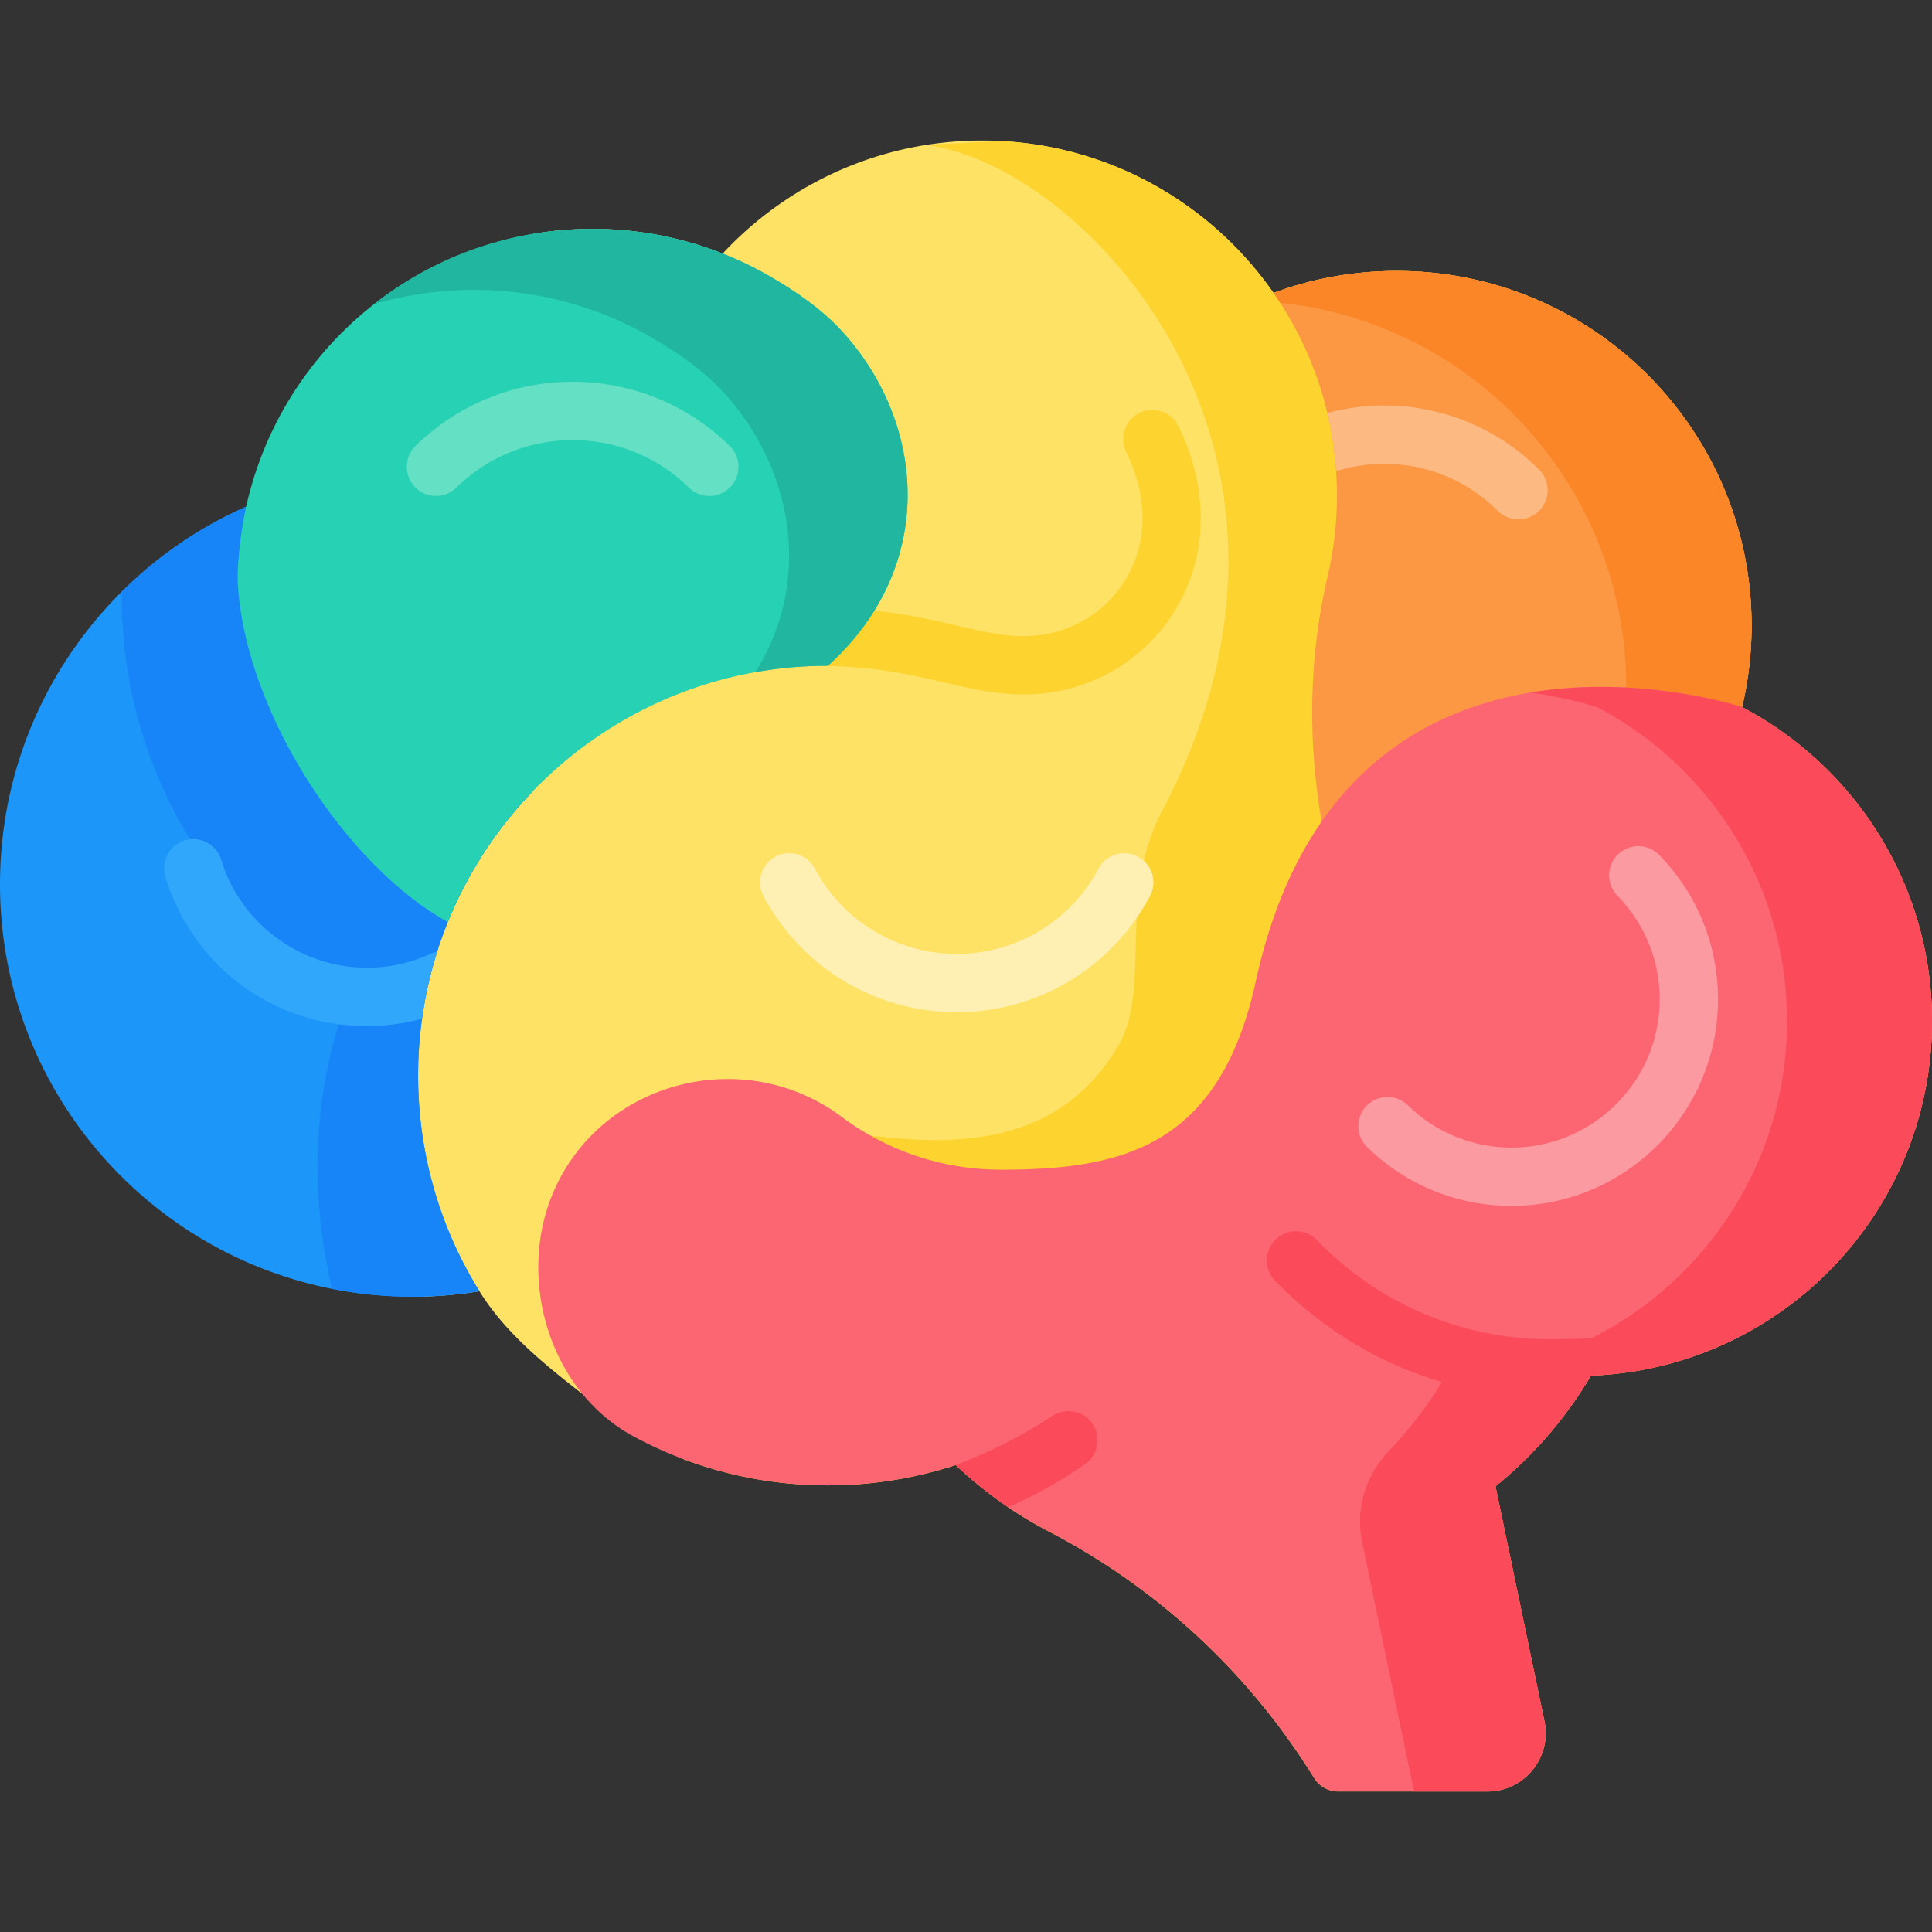
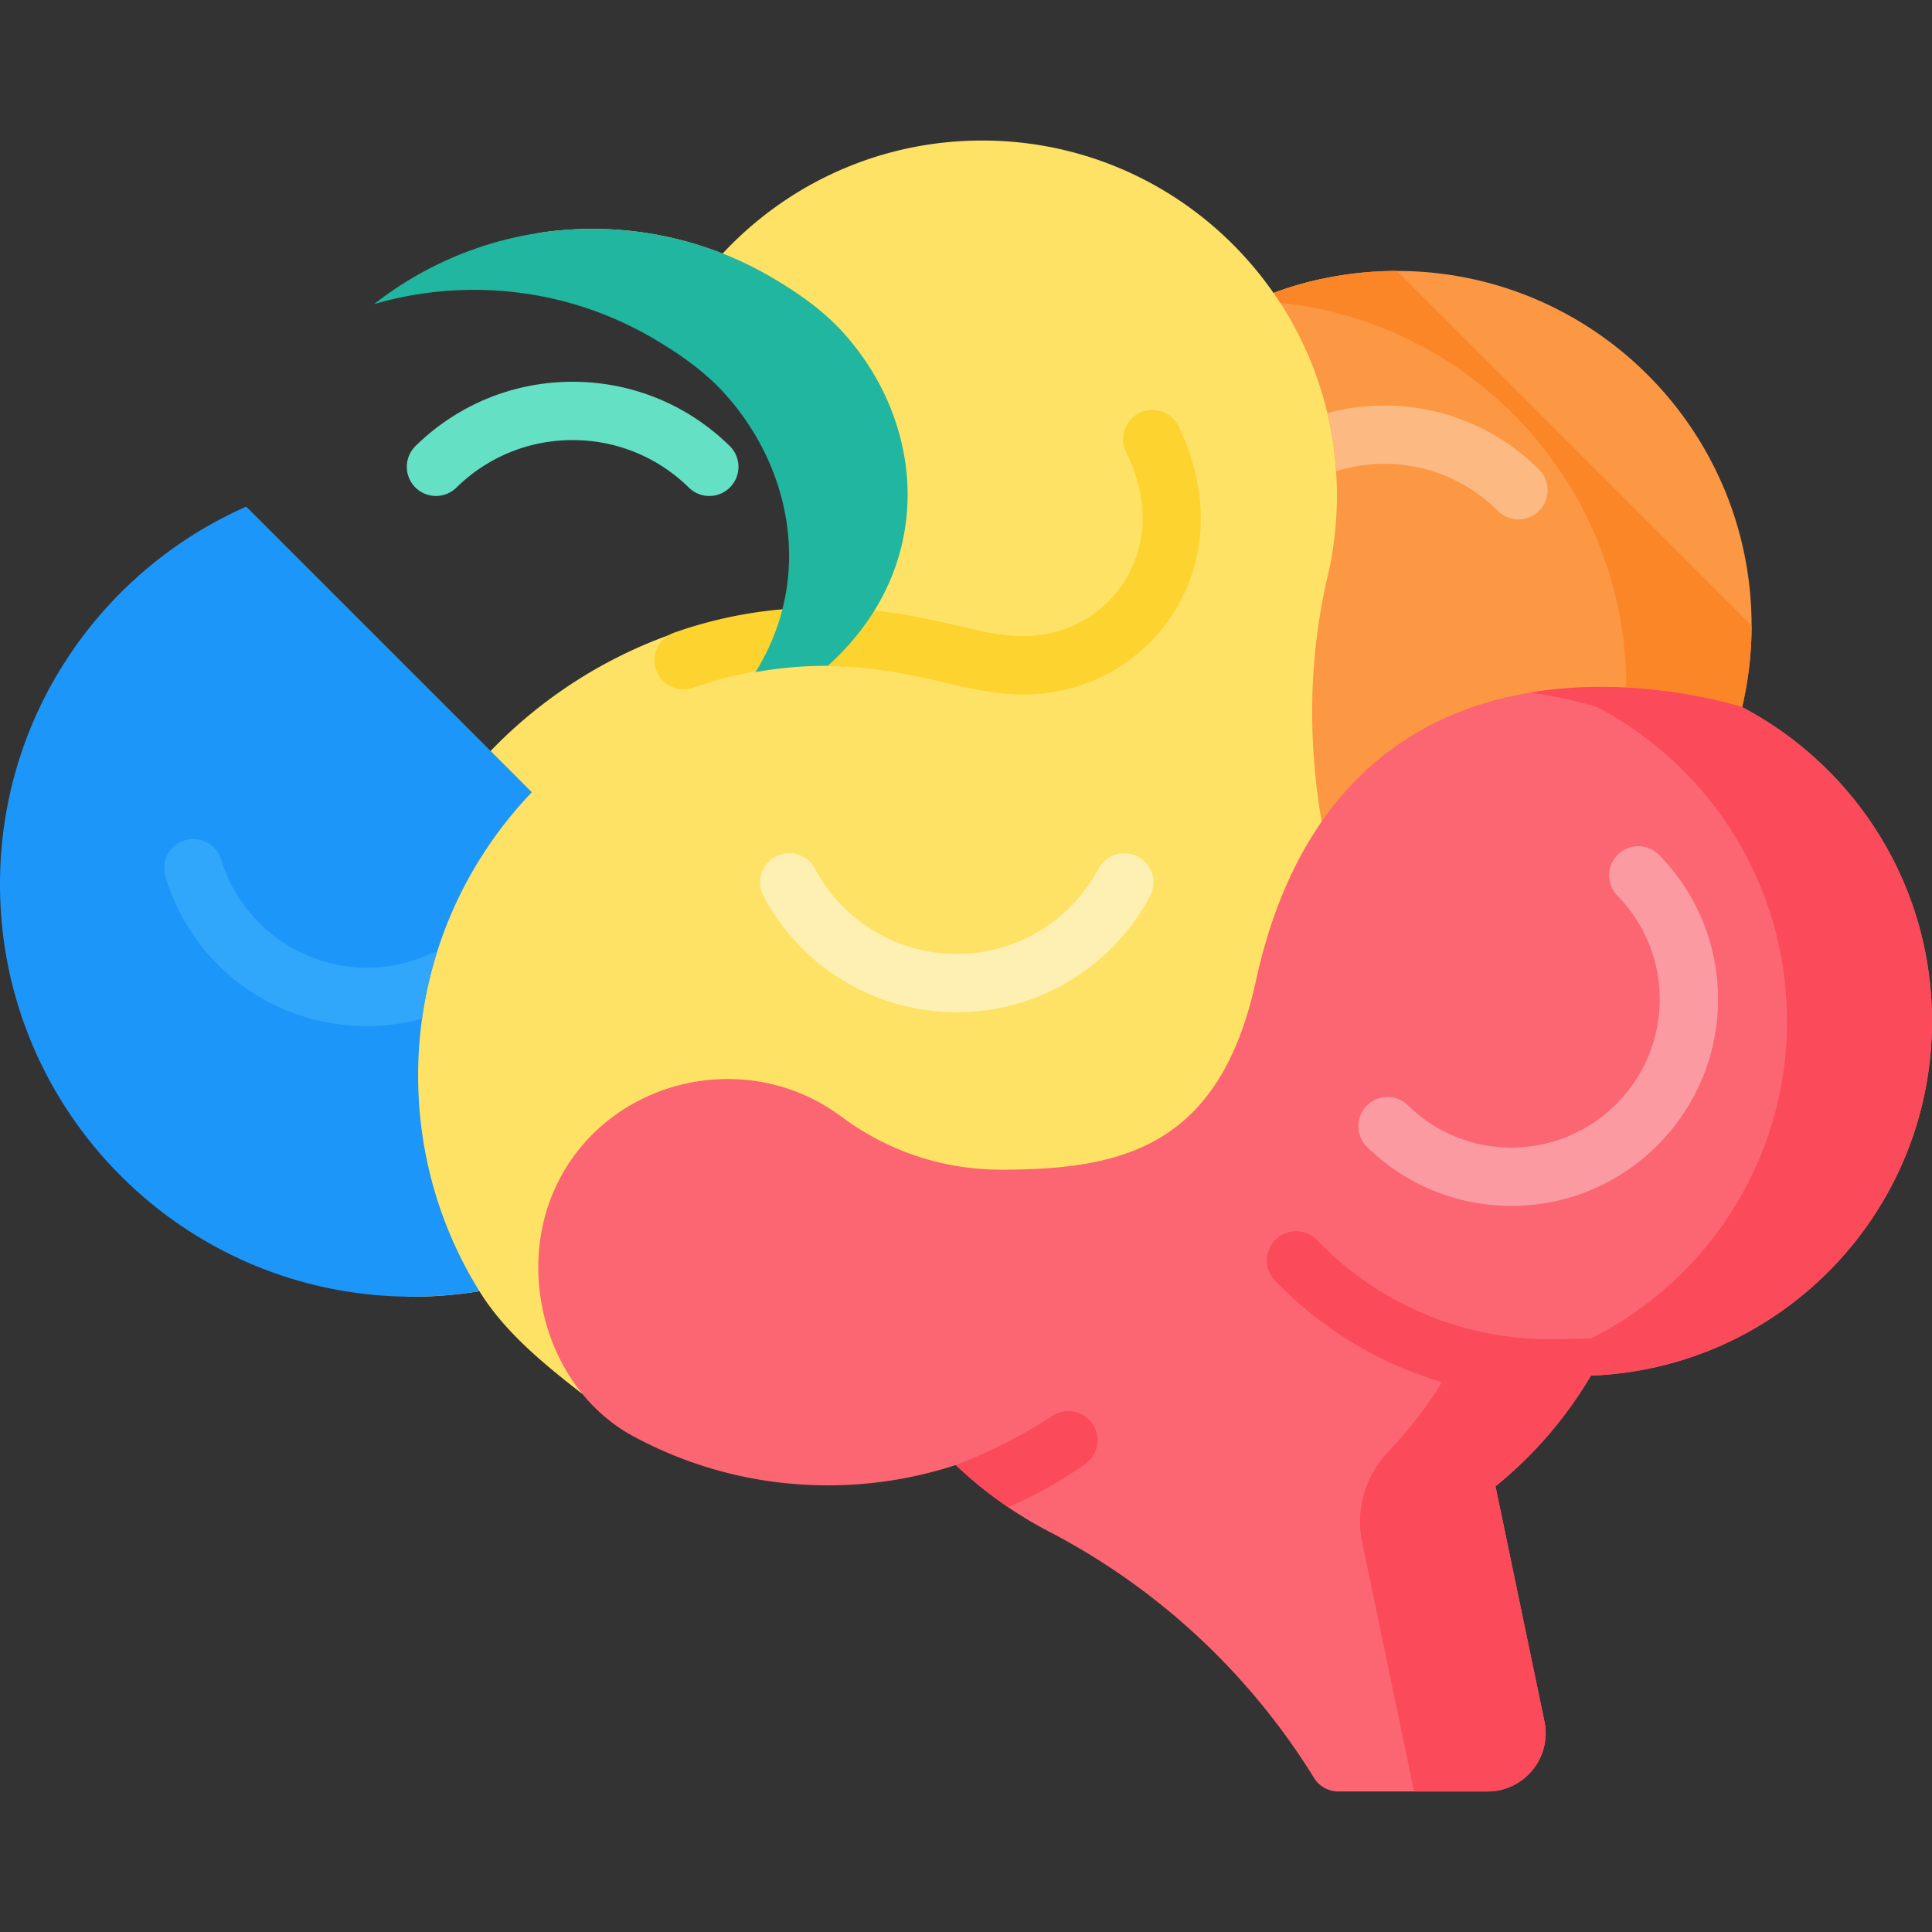
<svg xmlns="http://www.w3.org/2000/svg" version="1.1" width="512" height="512" x="0" y="0" viewBox="0 0 512 512" style="enable-background:new 0 0 512 512" xml:space="preserve" class="">
  <rect x="0" y="0" width="512" height="512" fill="#333333" stroke="none" />
  <g>
    <path fill="#fee265" d="m362.098 214.813 1.195 6.47c-5.913 6.336-11.25 14.103-15.71 23.591-3.781 8.025-6.923 17.266-9.261 27.918-9.591 44.298-35.716 50.118-67.58 50.118-15.834 0-30.452-5.202-42.227-14-26.043-19.47-64.232-9.467-76.656 20.573-5.378 13.011-3.191 27.016 2.537 39.976-10.168-7.912-20.524-16.282-27.343-27.274a109.447 109.447 0 0 1-17.75 1.453c-.433 0-.876 0-1.308-.01-8.108-20.119-12.64-45.884-12.64-58.597 0-23.375 6.49-45.864 18.574-65.313 1.875-3.06 3.904-6.006 6.047-8.88v-.01c8.087-10.827 17.935-20.315 29.257-28.103 18.914-13.001 40.806-20.398 63.665-21.583 7.901-8.622 12.094-18.79 12.177-29.68.103-11.785-.814-37.107-29.37-56.969-16.71-11.62-37.19-13.104-53.435-12.682a94.256 94.256 0 0 1 14.762-1.154 93.649 93.649 0 0 1 34.46 6.552c17.163-18.43 41.619-29.968 68.796-29.968 1.648 0 3.286.041 4.914.124 29.958 1.545 56.196 17.132 72.298 40.28a92.683 92.683 0 0 1 12.517-3.668c9.941 14.917 15.731 32.832 15.731 52.086 0 7.407-.855 14.608-2.472 21.52-5.164 22.036-5.288 44.968-1.178 67.23z" opacity="1" data-original="#fee265" />
    <path fill="#fdd330" d="M271.253 184.038c-7.388 0-14.095-1.557-21.194-3.206-8.763-2.034-18.695-4.341-32.639-4.341-11.542 0-22.872 1.939-33.674 5.764-4.02 1.428-8.437-.682-9.862-4.705a7.726 7.726 0 0 1 4.705-9.862c12.462-4.411 25.527-6.649 38.83-6.649 15.715 0 27.037 2.63 36.135 4.741 6.482 1.506 12.081 2.806 17.699 2.806 11.062 0 21.092-5.489 26.829-14.684 6.162-9.876 6.285-22 .346-34.136a7.726 7.726 0 0 1 3.544-10.336c3.832-1.878 8.46-.289 10.337 3.543 8.247 16.854 7.841 34.754-1.117 49.109-8.578 13.748-23.509 21.956-39.939 21.956z" opacity="1" data-original="#fdd330" />
-     <path fill="#fdd330" d="M512 270.629c0 50.706-40.146 92.016-90.388 93.932a109.269 109.269 0 0 1-25.291 29.329l12.969 62.266c1.999 9.596-5.327 18.604-15.128 18.604h-39.491a7.556 7.556 0 0 1-6.428-3.584v-.001c-17.122-27.691-41.382-50.283-70.269-65.303a109.021 109.021 0 0 1-24.693-17.626 108.638 108.638 0 0 1-33.872 5.388c-13.732 0-26.867-2.545-38.961-7.201-11.126-30.905 3.317-90.697 30.061-88.111 23.334 2.256 65.241 14.443 86.03-21.552 8.551-14.814-.361-39.579 11.404-61.811 51.241-96.909-21.747-171.721-62.583-176.532l19.841-1.061c29.958 1.545 56.196 17.132 72.298 40.28a93.848 93.848 0 0 1 32.677-5.841c51.921 0 94.014 42.093 94.014 94.025a94.19 94.19 0 0 1-2.514 21.562C491.592 203.121 512 234.479 512 270.629z" opacity="1" data-original="#fdd330" />
    <path fill="#fc9744" d="M464.189 165.828a94.19 94.19 0 0 1-2.514 21.562L354.3 239.795l-3.647-19.79c-4.11-22.262-3.987-45.194 1.174-67.23a94.365 94.365 0 0 0 2.472-21.521c0-19.924-6.202-38.405-16.782-53.621a93.98 93.98 0 0 1 32.657-5.831c51.922.002 94.015 42.095 94.015 94.026z" opacity="1" data-original="#fc9744" />
    <path fill="#fcb982" d="M407.869 135.386c-1.504 1.504-3.482 2.256-5.46 2.256s-3.956-.752-5.47-2.256c-11.167-11.167-27.496-15.216-42.608-10.58-.082.021-.165.052-.247.062a93.407 93.407 0 0 0-2.318-15.401 57.91 57.91 0 0 1 56.104 14.989 7.728 7.728 0 0 1-.001 10.93z" opacity="1" data-original="#fcb982" />
-     <path fill="#fb8627" d="M464.189 165.828a94.19 94.19 0 0 1-2.514 21.562l-32.997 16.102a101.878 101.878 0 0 0 2.287-21.407c0-52.941-40.177-96.497-91.696-101.833a108.382 108.382 0 0 0-1.751-2.617 93.98 93.98 0 0 1 32.657-5.831c51.921 0 94.014 42.093 94.014 94.024z" opacity="1" data-original="#fb8627" />
+     <path fill="#fb8627" d="M464.189 165.828a94.19 94.19 0 0 1-2.514 21.562l-32.997 16.102a101.878 101.878 0 0 0 2.287-21.407c0-52.941-40.177-96.497-91.696-101.833a108.382 108.382 0 0 0-1.751-2.617 93.98 93.98 0 0 1 32.657-5.831z" opacity="1" data-original="#fb8627" />
    <path fill="#1c96f9" d="M110.806 285.03c0 20.975 5.944 40.558 16.246 57.154a109.447 109.447 0 0 1-17.75 1.453C48.934 343.638 0 294.694 0 234.325c0-44.699 26.826-83.115 65.262-100.061l75.687 75.687c-18.677 19.501-30.143 45.946-30.143 75.079z" opacity="1" data-original="#1c96f9" />
-     <path fill="#1785f8" d="M110.806 285.03c0 20.975 5.944 40.558 16.246 57.154a109.447 109.447 0 0 1-17.75 1.453 109.05 109.05 0 0 1-21.294-2.081c-10.796-45.38 4.543-77.367 4.543-77.367-53.703-34.223-60.513-83.434-60.297-107.376a109.693 109.693 0 0 1 33.007-22.551l75.687 75.687c-18.676 19.503-30.142 45.948-30.142 75.081z" opacity="1" data-original="#1785f8" />
    <path fill="#31a7fb" d="M115.854 252.24a105.428 105.428 0 0 0-4.007 17.729 55.31 55.31 0 0 1-14.649 1.947c-24.745 0-46.183-15.906-53.353-39.579-1.246-4.079 1.071-8.396 5.151-9.632s8.396 1.071 9.632 5.151c5.099 16.844 20.964 28.608 38.57 28.608 5.851 0 11.486-1.226 16.751-3.637a7.957 7.957 0 0 1 1.905-.587z" opacity="1" data-original="#31a7fb" />
-     <path fill="#27d1b3" d="M219.408 176.429c-45.596 0-84.629 28.103-100.721 67.93-26.548-14.608-53.632-55.121-55.671-89.687-.177-3.004.258-8.077.762-12.012 5.893-46.245 45.4-82.003 93.252-82.003 17.235 0 33.388 4.636 47.275 12.733 7.036 4.1 13.794 8.798 19.203 14.804 21.85 24.25 24.91 62.047-4.1 88.235z" opacity="1" data-original="#27d1b3" />
    <path fill="#20b69f" d="M219.408 176.429c-6.552 0-12.96.577-19.192 1.689 15.164-24.364 9.952-53.703-8.128-73.761-5.408-6.006-12.166-10.704-19.203-14.804-13.887-8.097-30.04-12.733-47.275-12.733a93.987 93.987 0 0 0-26.476 3.781c15.947-12.496 36.056-19.944 57.896-19.944 17.235 0 33.388 4.636 47.275 12.733 7.036 4.1 13.794 8.798 19.203 14.804 21.85 24.25 24.91 62.047-4.1 88.235z" opacity="1" data-original="#20b69f" />
    <path fill="#fb6672" d="M512 270.629c0 50.706-40.146 92.016-90.388 93.932a109.269 109.269 0 0 1-25.291 29.329l12.969 62.266c1.999 9.596-5.327 18.604-15.128 18.604h-39.491a7.556 7.556 0 0 1-6.428-3.584v-.001c-17.122-27.691-41.382-50.283-70.269-65.303a109.021 109.021 0 0 1-24.693-17.626 108.638 108.638 0 0 1-33.872 5.388c-18.646 0-36.193-4.701-51.525-12.981-22.334-12.062-30.812-41.574-21.496-64.107 12.422-30.047 50.609-40.044 76.653-20.581 11.774 8.799 26.388 14.008 42.221 14.008 31.863 0 57.998-5.823 67.58-50.118 2.34-10.651 5.489-19.901 9.263-27.922 34.171-72.629 119.572-44.541 119.572-44.541C491.592 203.121 512 234.479 512 270.629z" opacity="1" data-original="#fb6672" />
    <path fill="#fb4a59" d="M461.676 187.39s-26.589-8.746-56.032-3.863c10.693 1.587 17.616 3.863 17.616 3.863 29.917 15.731 50.324 47.09 50.324 83.239 0 36.772-21.118 68.598-51.885 84.046-4.272.133-8.735.256-10.685.256-23.592 0-45.621-9.341-62.028-26.302a7.727 7.727 0 0 0-11.107 10.745c12.442 12.861 27.628 21.998 44.28 26.887a109.075 109.075 0 0 1-14.157 18.337c-6.13 6.396-8.841 15.328-7.035 24.001l13.78 66.162h19.413c9.802 0 17.127-9.008 15.128-18.604l-12.969-62.266a109.269 109.269 0 0 0 25.291-29.329c50.244-1.918 90.39-43.228 90.39-93.933 0-36.15-20.408-67.508-50.324-83.239zM287.575 387.997a115.65 115.65 0 0 1-20.418 11.414 108.146 108.146 0 0 1-13.877-11.167c-1.113.36 12.198-4.116 25.435-12.908 3.549-2.358 8.314-1.597 10.755 1.906 2.452 3.492 1.597 8.314-1.895 10.755z" opacity="1" data-original="#fb4a59" />
    <path fill="#64e0c4" d="M187.974 131.437a7.697 7.697 0 0 1-5.41-2.211c-8.281-8.125-19.223-12.599-30.809-12.599-11.587 0-22.529 4.474-30.81 12.599a7.725 7.725 0 0 1-10.926-.105 7.726 7.726 0 0 1 .104-10.926c11.188-10.976 25.973-17.021 41.632-17.021 15.658 0 30.444 6.045 41.631 17.021a7.726 7.726 0 0 1 .104 10.926 7.705 7.705 0 0 1-5.516 2.316z" opacity="1" data-original="#64e0c4" />
    <path fill="#fc9aa1" d="M400.559 319.572c-14.383 0-27.971-5.543-38.262-15.609a7.726 7.726 0 0 1-.121-10.926 7.726 7.726 0 0 1 10.926-.121c7.386 7.223 17.137 11.202 27.457 11.202 21.66 0 39.281-17.622 39.281-39.282 0-10.319-3.978-20.069-11.203-27.456a7.727 7.727 0 0 1 .121-10.926 7.725 7.725 0 0 1 10.926.121c10.065 10.291 15.608 23.878 15.608 38.261.001 30.183-24.552 54.736-54.733 54.736z" opacity="1" data-original="#fc9aa1" />
    <path fill="#fdf0b2" d="M253.546 268.247c-21.524 0-41.167-11.827-51.264-30.865a7.727 7.727 0 0 1 13.652-7.24c7.41 13.972 21.822 22.652 37.612 22.652s30.202-8.68 37.613-22.652a7.727 7.727 0 0 1 13.652 7.24c-10.098 19.039-29.741 30.865-51.265 30.865z" opacity="1" data-original="#fdf0b2" />
  </g>
</svg>